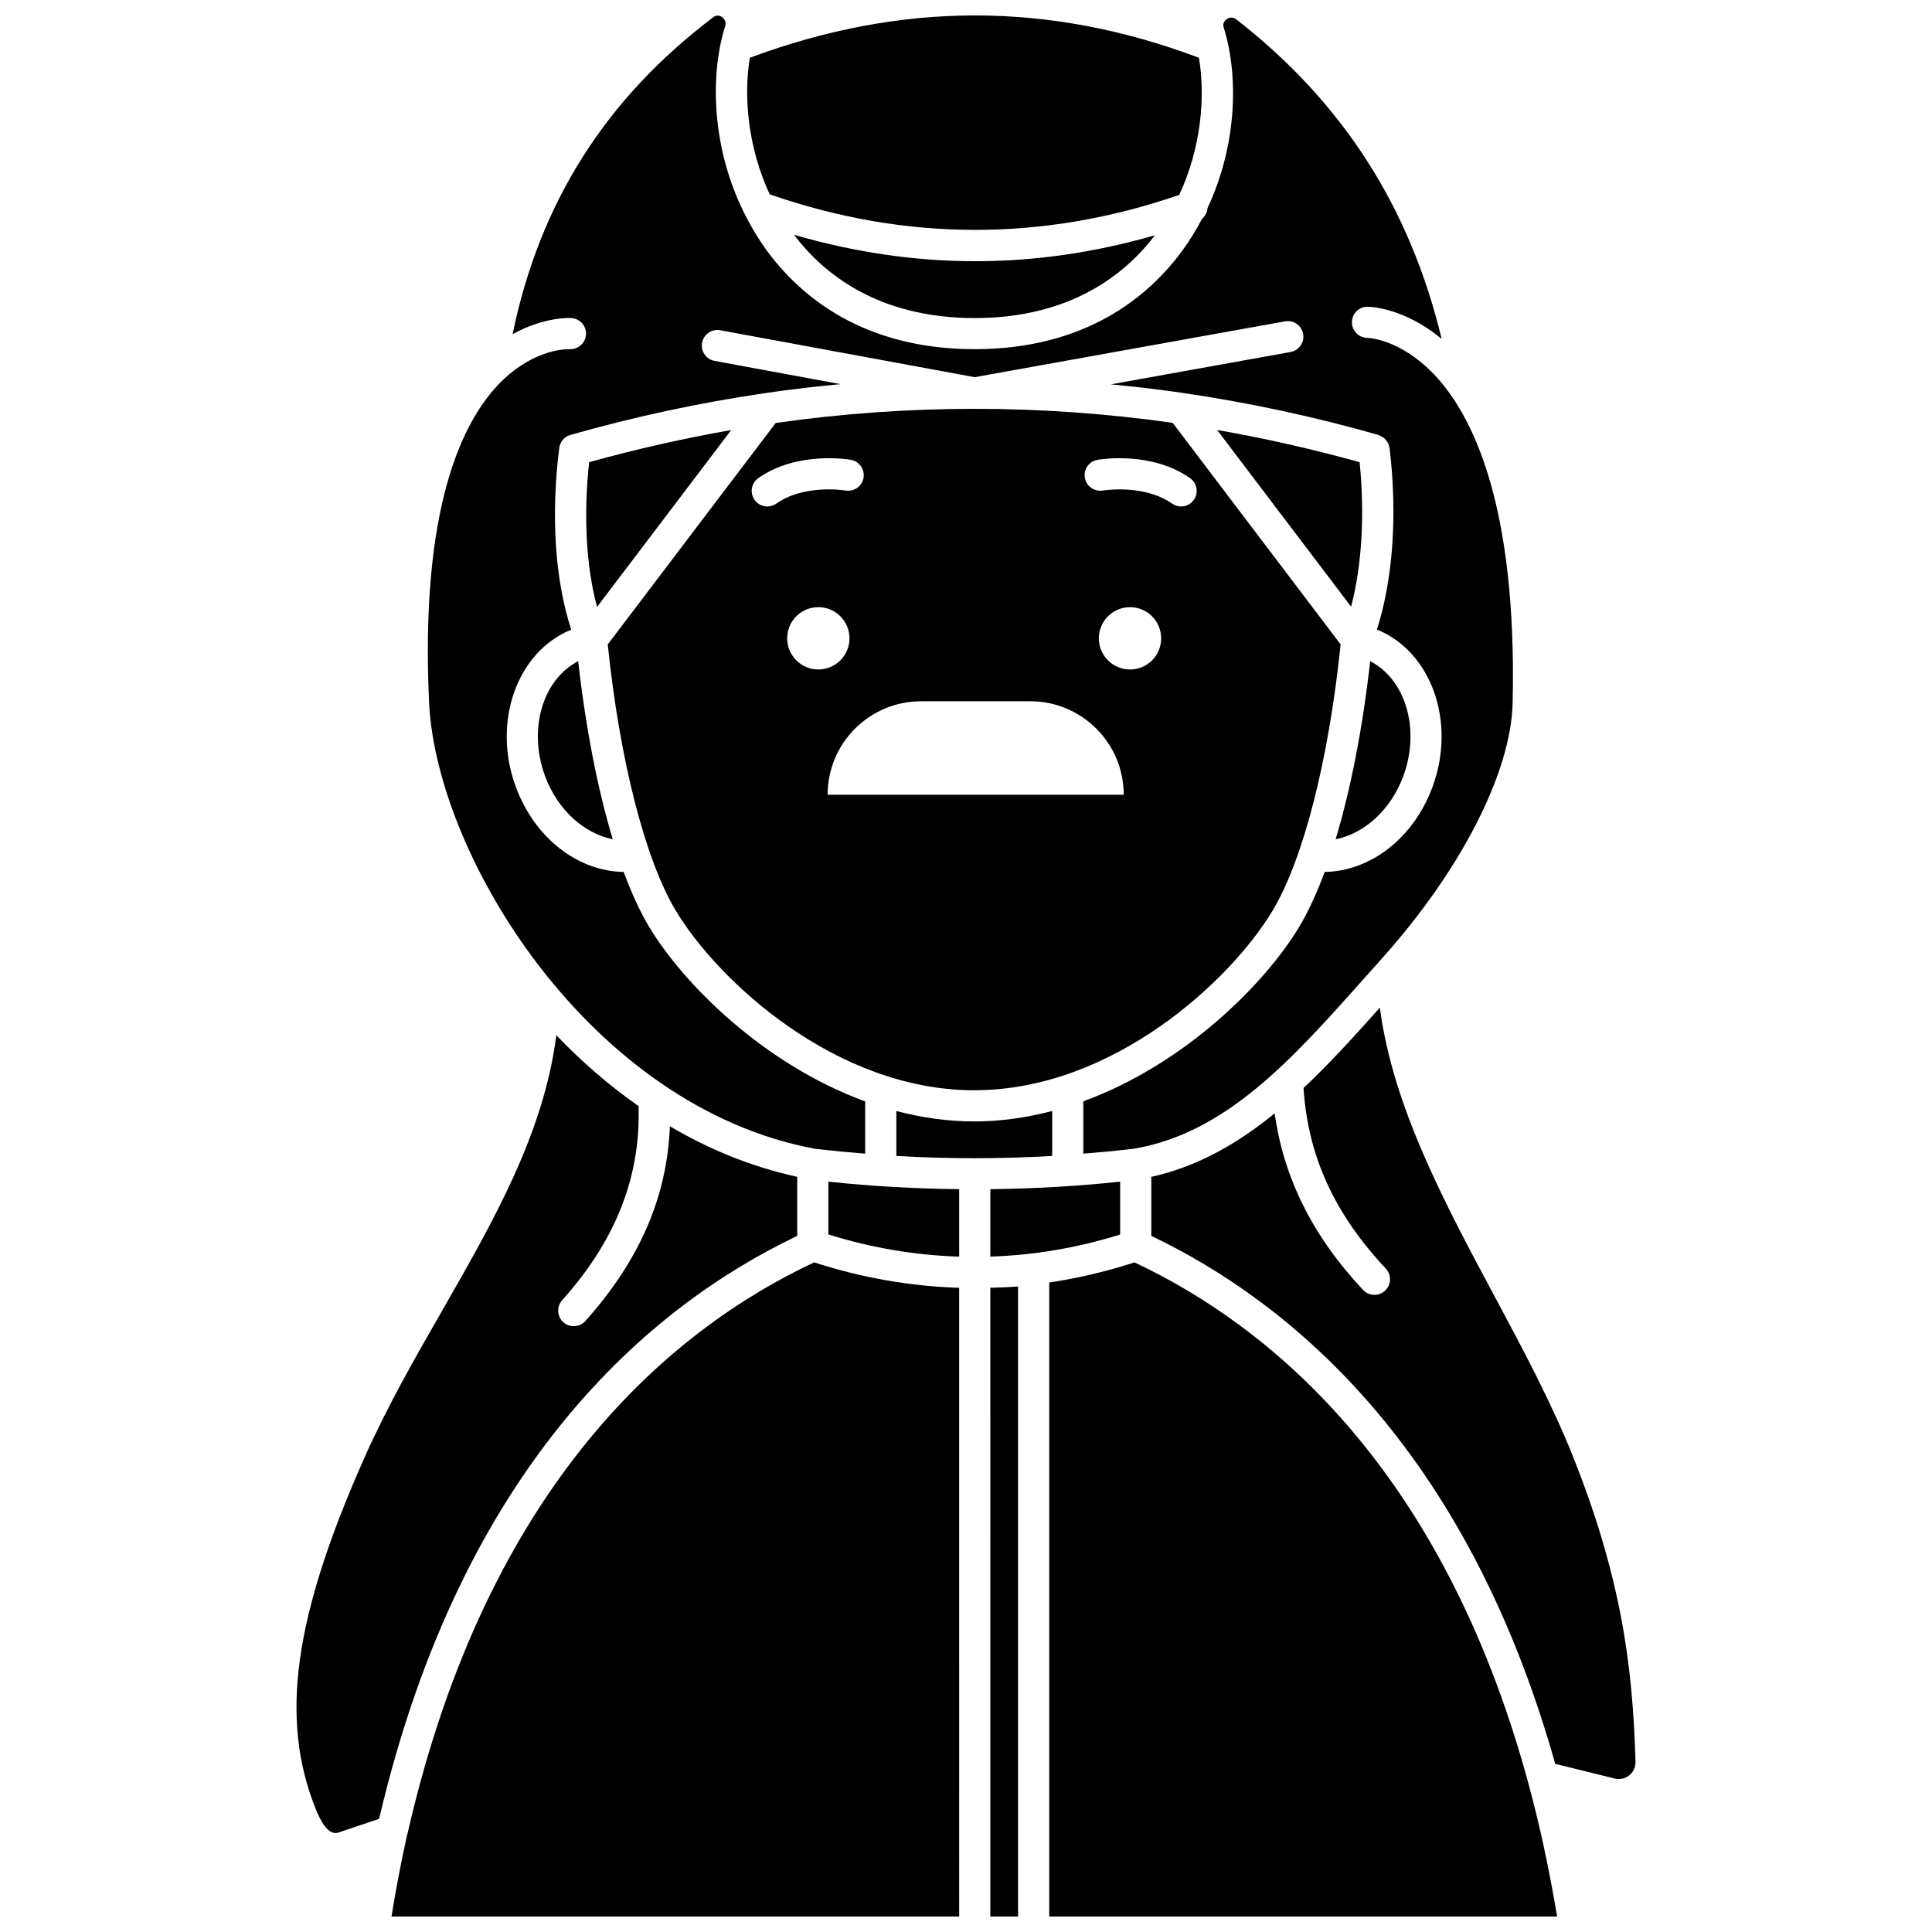
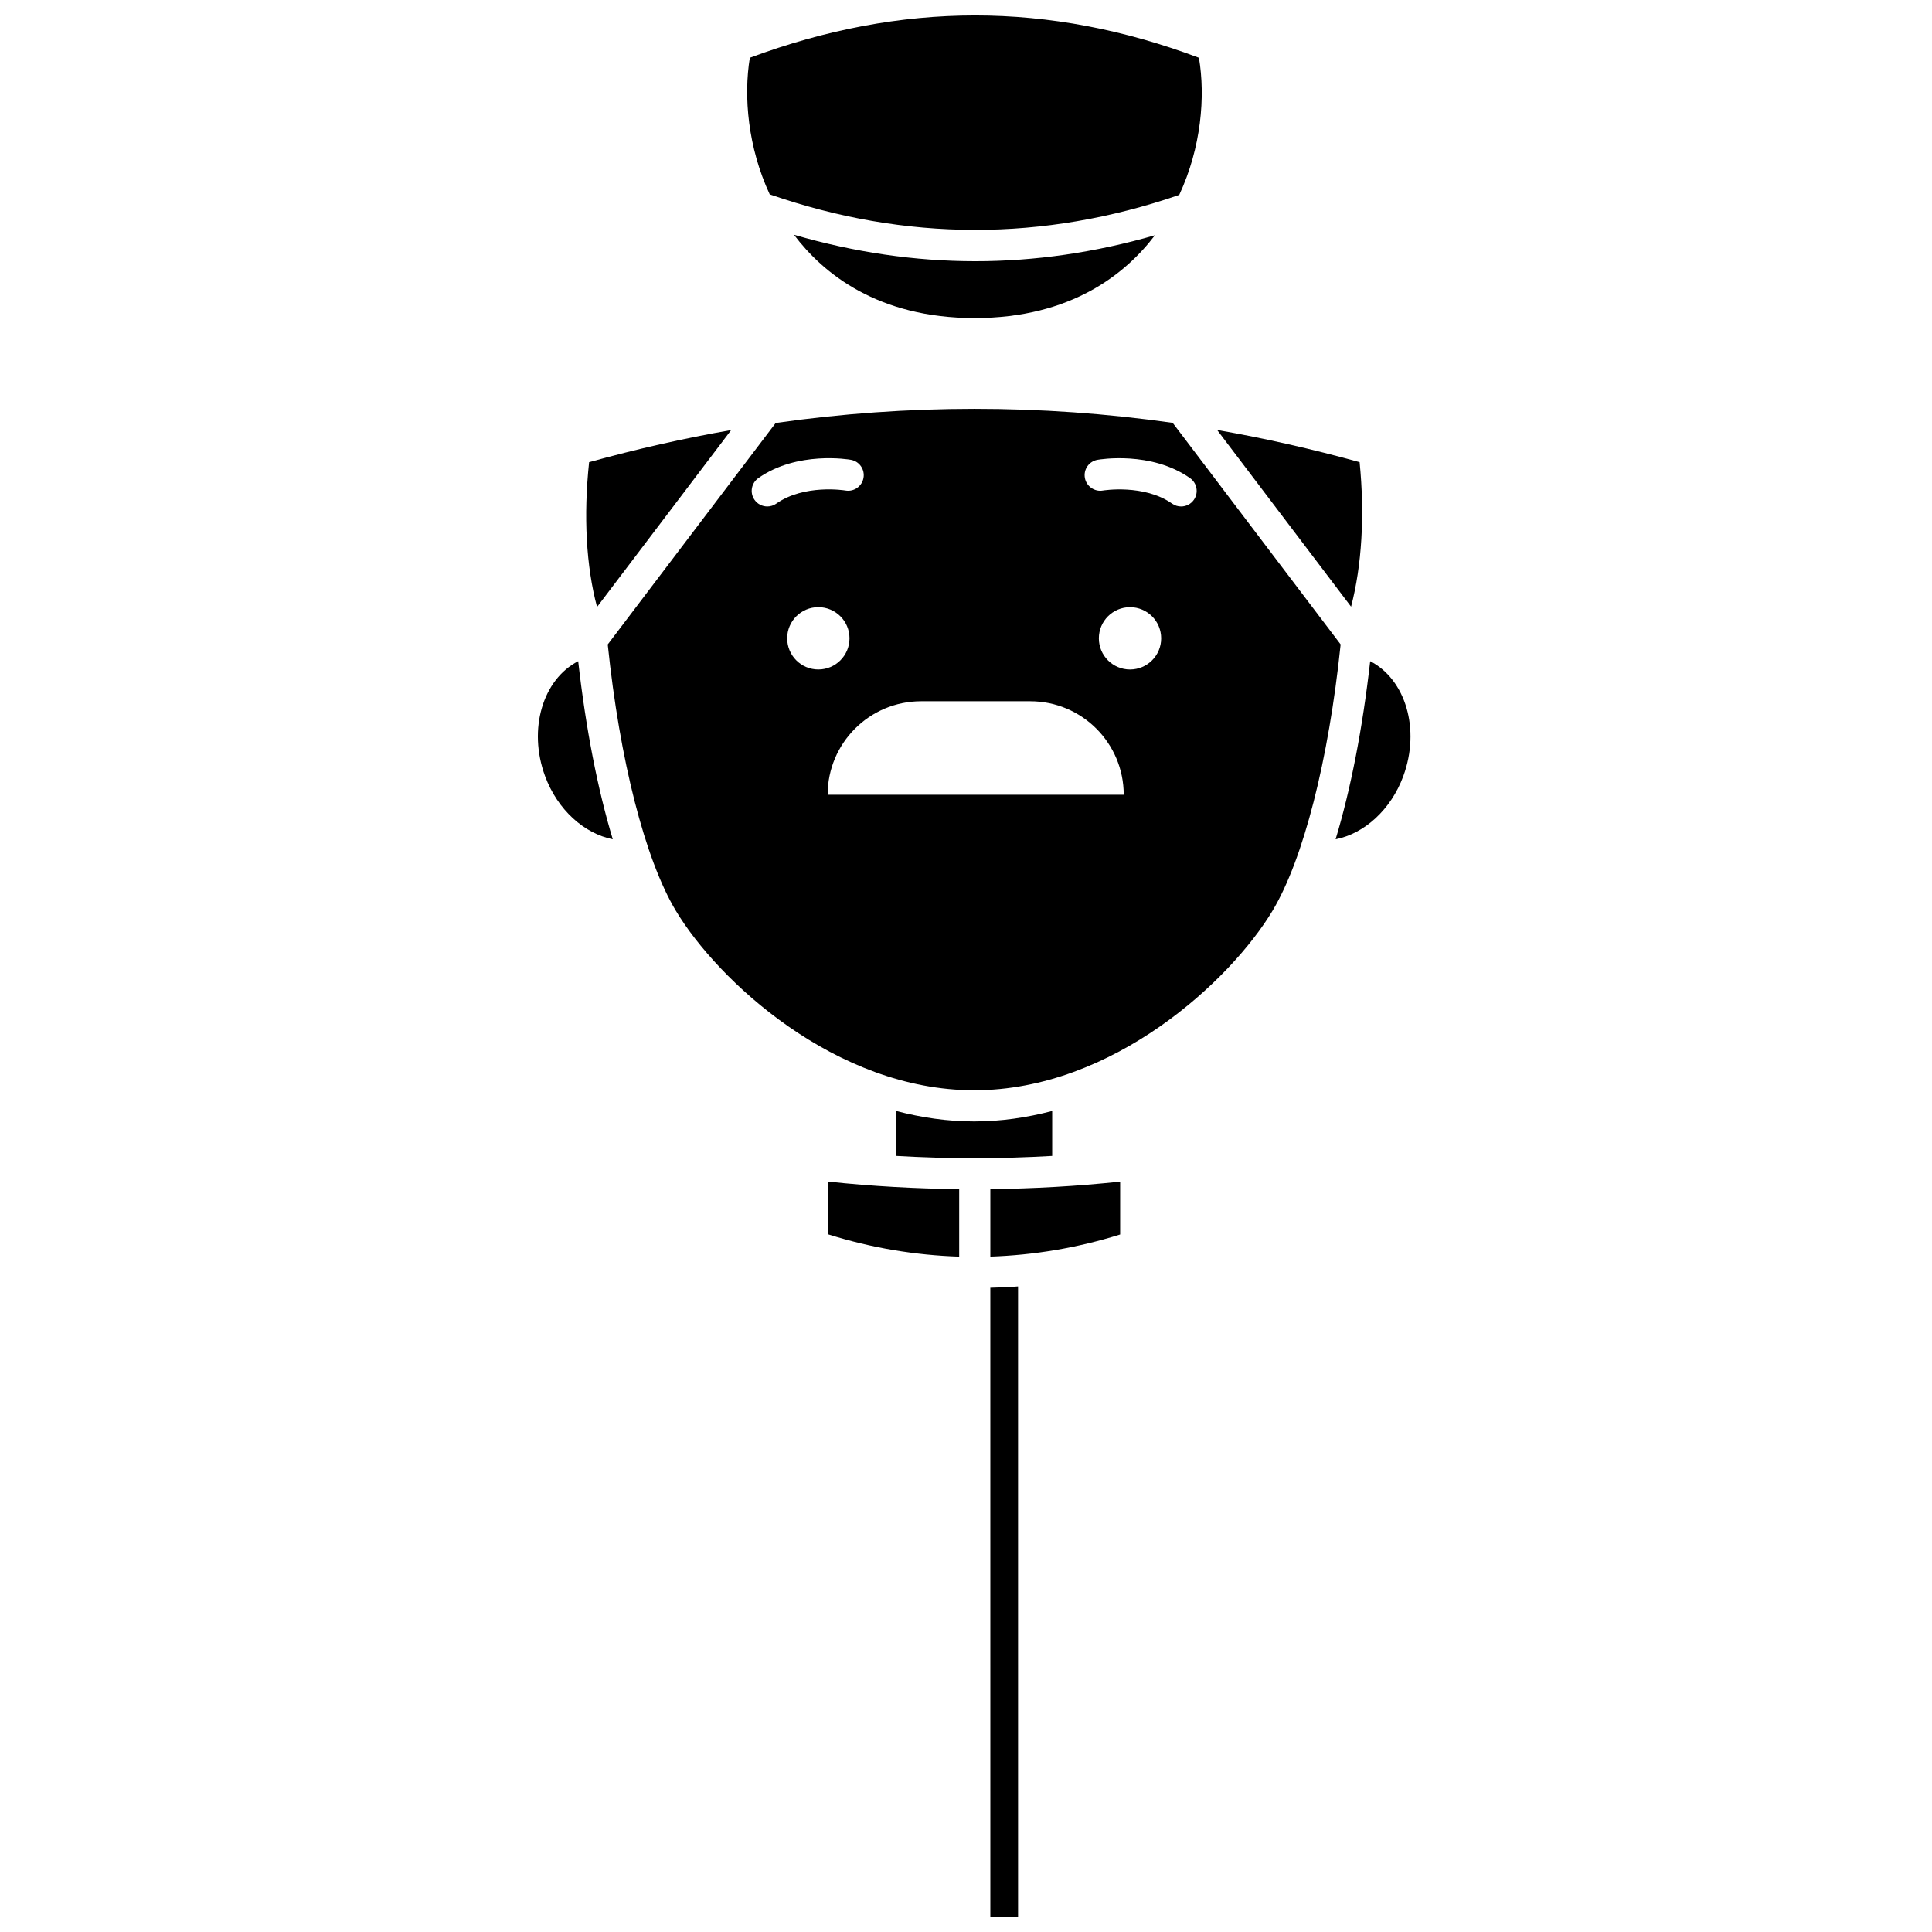
<svg xmlns="http://www.w3.org/2000/svg" width="800px" height="800px" version="1.1" viewBox="144 144 512 512">
  <defs>
    <clipPath id="e">
-       <path d="m257 148.09h288v301.91h-288z" />
+       <path d="m257 148.09h288h-288z" />
    </clipPath>
    <clipPath id="d">
      <path d="m342 148.09h121v56.906h-121z" />
    </clipPath>
    <clipPath id="c">
      <path d="m406 484h8v167.9h-8z" />
    </clipPath>
    <clipPath id="b">
      <path d="m247 478h152v173.9h-152z" />
    </clipPath>
    <clipPath id="a">
-       <path d="m422 478h135v173.9h-135z" />
-     </clipPath>
+       </clipPath>
  </defs>
  <path d="m402.17 432.93c36.805 0 68.027-29.168 79.055-47.555 8.176-13.629 14.891-39.941 18.059-70.598l-44.512-58.715c-35.004-4.965-70.152-4.953-105.2 0.027l-44.516 58.695c3.176 30.66 9.887 56.969 18.059 70.59 11.035 18.387 42.25 47.555 79.059 47.555zm-49.559-119.77c0-4.562 3.695-8.258 8.258-8.258s8.258 3.695 8.258 8.258-3.695 8.258-8.258 8.258c-4.559 0.004-8.258-3.695-8.258-8.258zm90.855 8.262c-4.562 0-8.258-3.695-8.258-8.258s3.695-8.258 8.258-8.258c4.559 0 8.258 3.695 8.258 8.258 0.004 4.559-3.695 8.258-8.258 8.258zm-8.621-55.566c0.582-0.102 14.227-2.398 24.535 4.856 1.863 1.312 2.312 3.891 0.996 5.758-0.801 1.141-2.082 1.75-3.379 1.75-0.82 0-1.648-0.242-2.375-0.754-7.461-5.254-18.246-3.492-18.352-3.473-2.207 0.383-4.383-1.121-4.769-3.363-0.395-2.246 1.102-4.379 3.344-4.773zm-17.824 63.984c13.688 0 24.777 11.094 24.777 24.777h-78.465c0-13.688 11.094-24.777 24.777-24.777zm-72.062-59.129c10.297-7.258 23.957-4.961 24.531-4.856 2.246 0.395 3.746 2.539 3.348 4.785-0.395 2.238-2.504 3.731-4.773 3.352-0.258-0.047-10.938-1.75-18.344 3.473-0.723 0.512-1.555 0.754-2.375 0.754-1.297 0-2.578-0.605-3.379-1.75-1.32-1.867-0.867-4.441 0.992-5.758z" />
  <path d="m288.44 349.66c3.293 8.945 10.383 15.254 17.949 16.754-3.981-13.164-7.141-29.285-9.164-47.191-9.375 4.824-13.359 18.008-8.785 30.438z" />
  <path d="m406.45 477.02c11.492-0.391 22.977-2.285 34.402-5.859v-14.008c-11.43 1.215-22.918 1.855-34.402 1.988z" />
  <path d="m402.3 228.29c25.594 0 40.047-11.77 47.77-21.945-15.816 4.559-31.707 6.879-47.602 6.879-16.043 0-32.09-2.367-48.059-7.012 7.711 10.219 22.191 22.078 47.891 22.078z" />
  <g clip-path="url(#e)">
    <path d="m360.02 448.44c4.41 0.523 8.828 0.938 13.258 1.297v-13.855c-27.004-9.855-48.293-31.324-57.246-46.25-2.402-4.008-4.664-8.922-6.754-14.559-12.168-0.172-23.609-9.012-28.594-22.562-6.309-17.156 0.289-35.781 14.703-41.648-4.262-12.922-5.453-30.074-3.195-48.004 0.152-1.648 1.273-3.113 2.961-3.594 17.047-4.852 34.145-8.508 51.27-11.031 0.219-0.051 0.426-0.086 0.648-0.102 6.57-0.957 13.141-1.715 19.715-2.328l-33.414-6.164c-2.242-0.414-3.727-2.57-3.312-4.812 0.418-2.238 2.551-3.731 4.812-3.312l67.43 12.438 82.246-14.793c2.242-0.414 4.391 1.09 4.793 3.332 0.406 2.246-1.09 4.391-3.336 4.797l-47.625 8.566c6.297 0.598 12.59 1.328 18.879 2.242 0.223 0.016 0.43 0.055 0.645 0.102 17.168 2.527 34.301 6.191 51.375 11.059 0.074 0.02 0.125 0.078 0.195 0.102 0.227 0.078 0.422 0.211 0.633 0.328 0.25 0.141 0.512 0.25 0.723 0.438 0.172 0.148 0.289 0.344 0.434 0.516 0.172 0.211 0.379 0.395 0.512 0.641 0.219 0.402 0.355 0.855 0.434 1.324 0.008 0.047 0.039 0.082 0.043 0.129 0 0.004 0.004 0.008 0.004 0.016 2.117 17.73 0.871 34.922-3.359 48.086 14.445 5.844 21.062 24.492 14.746 41.668-4.981 13.551-16.426 22.391-28.59 22.562-2.09 5.637-4.348 10.551-6.754 14.559-8.949 14.918-30.223 36.371-57.211 46.234v13.871c4.434-0.359 8.867-0.773 13.285-1.297 24.484-4.062 42.008-23.699 60.555-44.5l4.981-5.57c0.016-0.02 0.031-0.043 0.055-0.062 0.023-0.023 0.043-0.055 0.066-0.078 21.07-23.457 34.414-49.477 34.832-67.934 1.211-52.703-10.684-76.469-20.871-87.121-8.93-9.332-17.309-9.621-17.66-9.629-2.266-0.051-4.09-1.91-4.059-4.176 0.023-2.262 1.844-4.086 4.106-4.086h0.004c0.426 0 9.586 0.145 19.672 8.543-8.418-35.023-26.309-62.836-54.418-84.672-1.148-0.887-2.18-0.348-2.574-0.074-0.441 0.309-1.137 1.008-0.762 2.219 3.926 12.535 3.641 30.93-4.301 47.855-0.078 1.098-0.598 2.109-1.438 2.828-1.535 2.914-3.281 5.785-5.316 8.547-8.715 11.863-25.328 26.008-54.961 26.008-29.652 0-46.273-14.16-55-26.039-2.328-3.172-4.285-6.477-5.973-9.84-0.008-0.02-0.02-0.039-0.027-0.059-8.719-17.445-9.18-36.68-5.109-49.66 0.434-1.395-0.523-2.207-0.824-2.422-0.43-0.301-1.301-0.707-2.285 0.023-28.586 21.602-46.043 49.188-53.227 84.035 8.344-4.66 15.203-4.305 15.594-4.281 2.277 0.145 4.008 2.106 3.863 4.383-0.145 2.277-2.137 3.984-4.387 3.863-0.301-0.016-9.191-0.305-18.25 8.773-9.984 10.008-21.375 32.855-18.949 84.875 1.965 40.902 42.781 107.24 102.31 118.26z" />
  </g>
  <g clip-path="url(#d)">
    <path d="m456.51 195.65c5.84-12.535 6.961-26.066 5.219-36.344-39.777-14.953-78.762-14.953-119.02 0-1.676 10.281-0.523 23.723 5.273 36.199 36.02 12.508 72.512 12.555 108.53 0.145z" />
  </g>
  <path d="m466.55 257.95 35.5 46.824c2.844-10.828 3.66-24.25 2.262-38.293-12.551-3.481-25.145-6.336-37.762-8.531z" />
  <path d="m300.12 266.48c-1.523 14.246-0.77 27.695 2.102 38.367l35.551-46.875c-12.57 2.191-25.125 5.039-37.652 8.508z" />
  <path d="m422.84 438.42c-6.641 1.742-13.551 2.773-20.668 2.773-7.106 0-14-1.027-20.629-2.762v11.906c6.918 0.402 13.844 0.602 20.773 0.602h0.008 0.008c6.84-0.004 13.68-0.207 20.508-0.602z" />
  <path d="m363.53 471.14c11.508 3.609 23.086 5.508 34.664 5.887v-17.883c-11.578-0.129-23.152-0.77-34.664-1.992z" />
  <g clip-path="url(#c)">
    <path d="m406.45 651.9h7.348l-0.004-166.98c-2.449 0.215-4.898 0.273-7.348 0.352z" />
  </g>
-   <path d="m560.82 529.89c-5.688-14.234-13.43-28.695-20.914-42.672-13.223-24.703-26.828-50.156-30.23-76.184-6.539 7.32-13.168 14.672-20.223 21.301 1.145 17.922 8.066 33.195 21.801 47.859 1.562 1.664 1.473 4.277-0.191 5.84-0.793 0.746-1.809 1.113-2.824 1.113-1.102 0-2.203-0.438-3.012-1.305-13.336-14.234-21.027-29.613-23.422-46.789-9.738 7.934-20.406 14.102-32.695 16.836v15.641c36.359 17.352 83.348 55.656 107.04 139.91l14.93 3.684c1.797 0.598 3.305 0.371 4.527-0.52 1.207-0.883 1.871-2.25 1.824-3.75-0.734-25.465-3.84-48.973-16.613-80.961z" />
  <g clip-path="url(#b)">
-     <path d="m251.97 630.09c-0.043 0.184-0.09 0.359-0.156 0.527-1.633 7.352-2.934 14.348-4.062 21.281h150.44l-0.004-166.62c-12.844-0.391-25.676-2.606-38.434-6.734-37.777 17.734-86.59 58.387-107.79 151.54z" />
-   </g>
+     </g>
  <g clip-path="url(#a)">
    <path d="m444.65 478.55c-7.508 2.43-15.043 4.195-22.594 5.332v168.02h134.59c-2.07-12.477-4.66-24.559-7.781-35.922-22.848-83.633-68.98-120.87-104.21-137.43z" />
  </g>
-   <path d="m355.27 471.53v-15.664c-12.094-2.629-23.383-7.273-33.746-13.395-0.707 18.672-8.078 35.629-22.402 51.609-0.812 0.91-1.941 1.375-3.074 1.375-0.984 0-1.969-0.348-2.758-1.055-1.699-1.523-1.836-4.133-0.312-5.832 14.242-15.891 20.828-32.754 20.246-51.438-7.906-5.523-15.195-11.875-21.789-18.785-3.344 25.965-16.48 48.934-30.316 73.086-7.125 12.422-14.484 25.27-20.422 38.605-18.887 42.418-22.648 69.5-12.988 93.469 2.898 7.207 5.273 6.398 6.281 6.039l10.48-3.539c22.016-94 71.797-135.87 110.8-154.48z" />
  <path d="m515.9 349.66c4.57-12.434 0.586-25.617-8.785-30.441-2.023 17.906-5.18 34.031-9.164 47.199 7.598-1.488 14.66-7.812 17.949-16.758z" />
</svg>